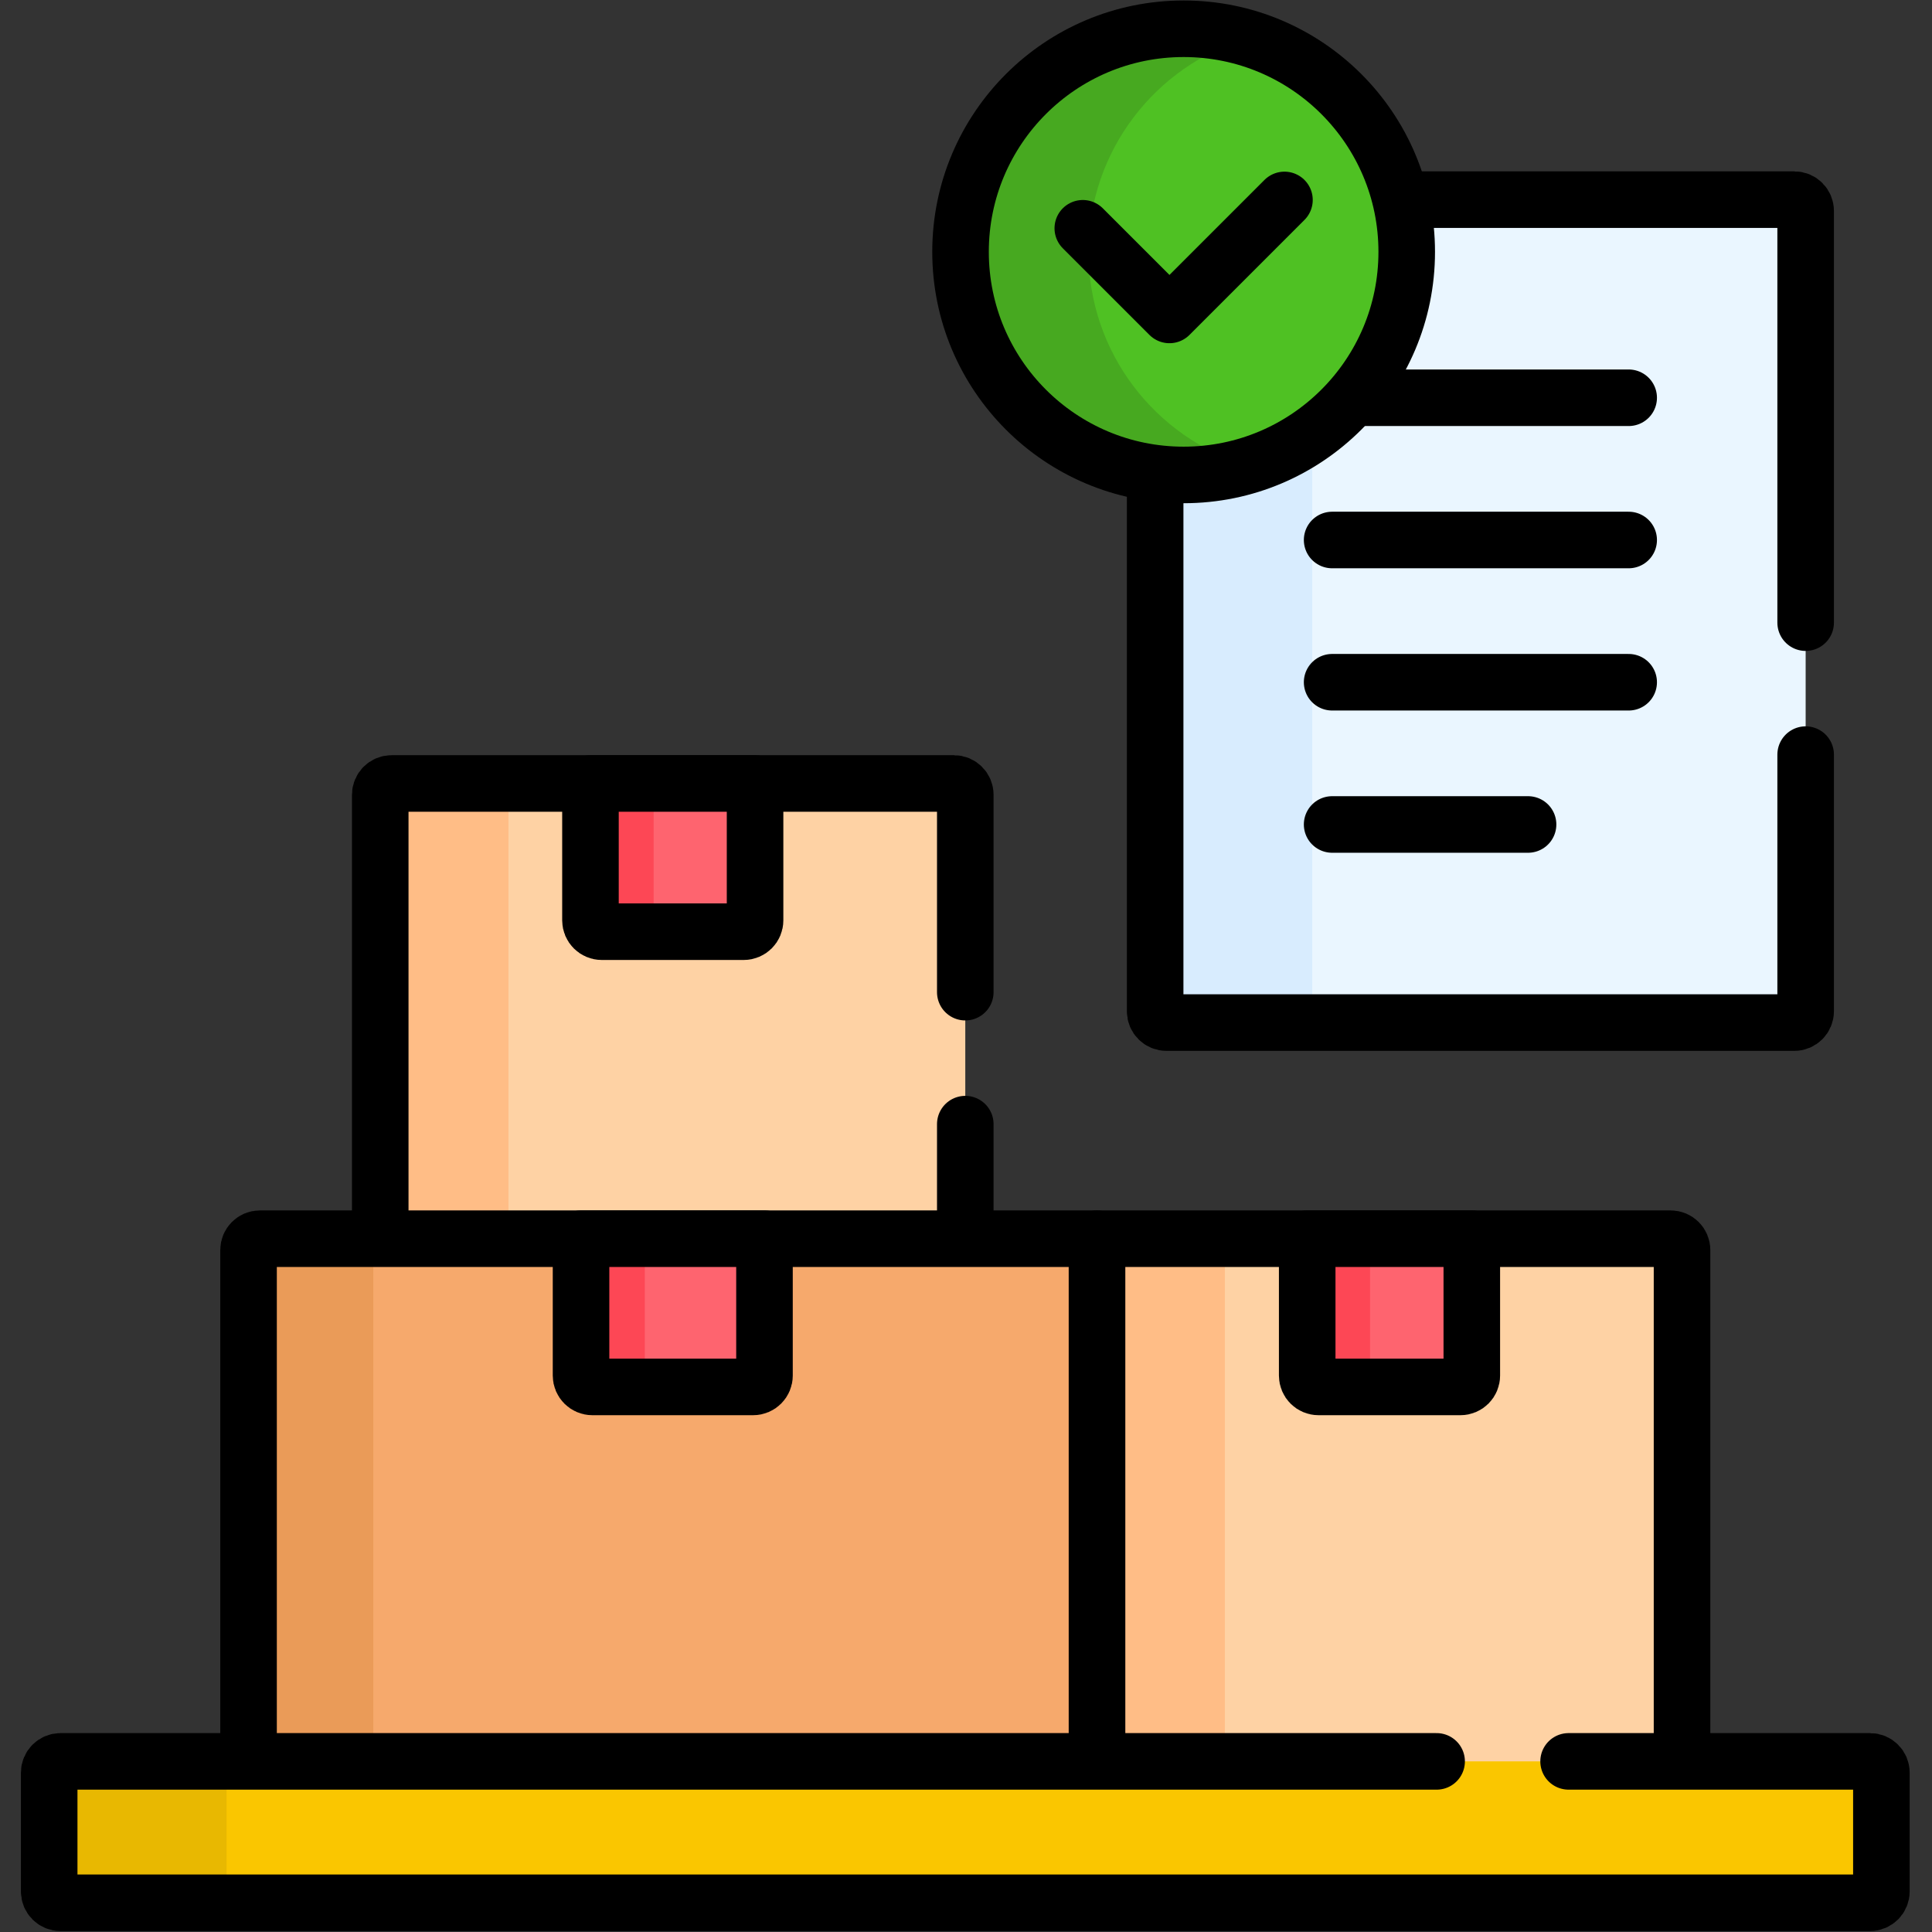
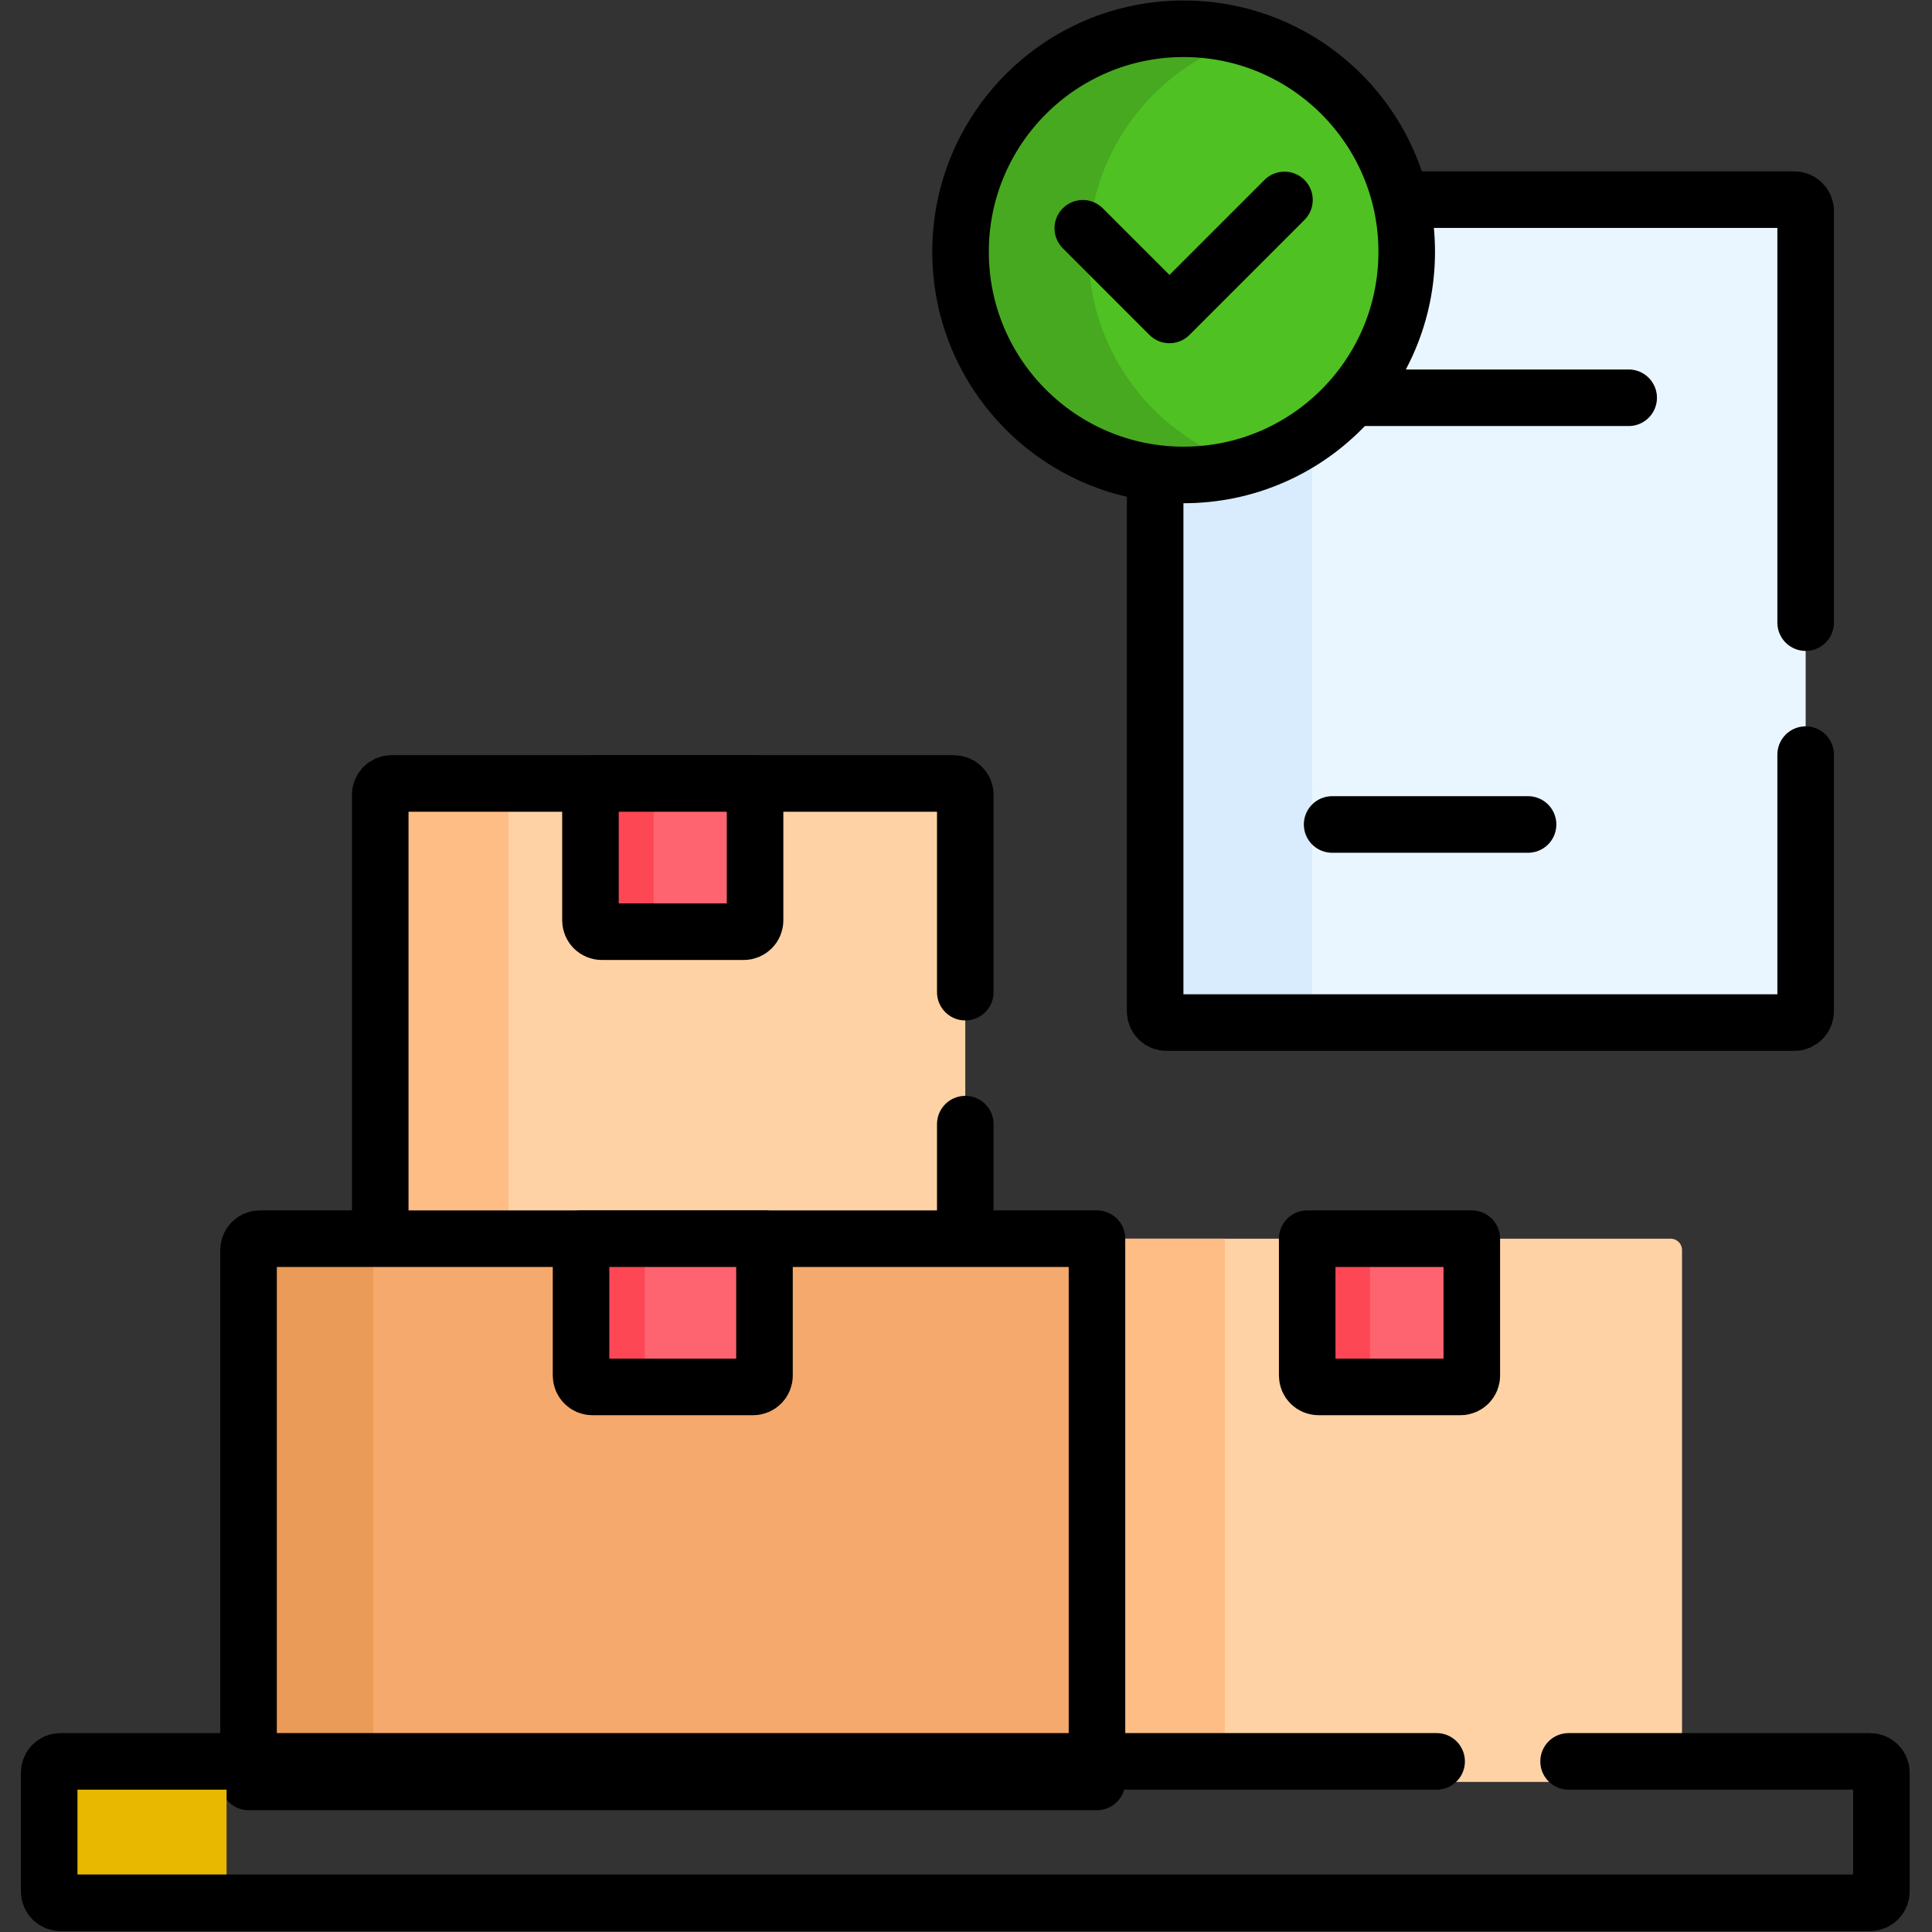
<svg xmlns="http://www.w3.org/2000/svg" width="100%" height="100%" viewBox="0 0 683 683" version="1.1" xml:space="preserve" style="fill-rule:evenodd;clip-rule:evenodd;stroke-linecap:round;stroke-linejoin:round;stroke-miterlimit:10;">
  <rect x="0" y="0" width="683" height="683" fill="#333333" stroke="none" />
  <g transform="matrix(1.333,0,0,-1.333,0,682.667)">
    <g id="g13197">
      <g id="g13199">
        <g id="g13201">
          <g id="g13207" transform="matrix(1,0,0,1,475.868,240.931)">
            <path id="path13209" d="M0,0L-166.515,0C-168.172,0 -169.515,1.344 -169.515,3L-169.515,215.251C-169.515,216.908 -168.172,218.251 -166.515,218.251L0,218.251C1.657,218.251 3,216.908 3,215.251L3,3C3,1.344 1.657,0 0,0" style="fill:rgb(234,246,255);fill-rule:nonzero;" />
          </g>
          <g id="g13211" transform="matrix(1,0,0,1,348,243.931)">
            <path id="path13213" d="M0,0L0,212.251C0,213.908 1.343,215.251 3,215.251L-38.646,215.251C-40.304,215.251 -41.646,213.908 -41.646,212.251L-41.646,0C-41.646,-1.656 -40.304,-3 -38.646,-3L3,-3C1.343,-3 0,-1.656 0,0" style="fill:rgb(216,236,254);fill-rule:nonzero;" />
          </g>
          <g id="g13215" transform="matrix(1,0,0,1,478.869,347)">
            <path id="path13217" d="M0,0L0,109.182C0,110.839 -1.344,112.182 -3,112.182L-169.516,112.182C-171.173,112.182 -172.516,110.839 -172.516,109.182L-172.516,-103.069C-172.516,-104.726 -171.173,-106.069 -169.516,-106.069L-3,-106.069C-1.344,-106.069 0,-104.726 0,-103.069L0,-35" style="fill:none;fill-rule:nonzero;stroke:black;stroke-width:15px;" />
          </g>
          <g id="g13219" transform="matrix(1,0,0,1,353.288,406.64)">
            <path id="path13221" d="M0,0L78.646,0" style="fill:none;fill-rule:nonzero;stroke:black;stroke-width:15px;" />
          </g>
          <g id="g13223" transform="matrix(1,0,0,1,353.288,368.918)">
-             <path id="path13225" d="M0,0L78.646,0" style="fill:none;fill-rule:nonzero;stroke:black;stroke-width:15px;" />
-           </g>
+             </g>
          <g id="g13227" transform="matrix(1,0,0,1,353.288,331.195)">
-             <path id="path13229" d="M0,0L78.646,0" style="fill:none;fill-rule:nonzero;stroke:black;stroke-width:15px;" />
-           </g>
+             </g>
          <g id="g13231" transform="matrix(1,0,0,1,353.288,293.473)">
            <path id="path13233" d="M0,0L51.963,0" style="fill:none;fill-rule:nonzero;stroke:black;stroke-width:15px;" />
          </g>
          <g id="g13235" transform="matrix(1,0,0,1,446.084,39.555)">
            <path id="path13237" d="M0,0L-155.158,0L-155.158,144.062L-3,144.062C-1.343,144.062 0,142.72 0,141.062L0,0Z" style="fill:rgb(254,210,164);fill-rule:nonzero;" />
          </g>
          <rect id="path13239" x="290.926" y="39.555" width="33.916" height="144.062" style="fill:rgb(255,189,134);fill-rule:nonzero;" />
          <g id="g13241" transform="matrix(1,0,0,1,446.084,31)">
-             <path id="path13243" d="M0,0L-155.158,0L-155.158,152.617L-3,152.617C-1.343,152.617 0,151.274 0,149.617L0,0Z" style="fill:none;fill-rule:nonzero;stroke:black;stroke-width:15px;" />
-           </g>
+             </g>
          <g id="g13245" transform="matrix(1,0,0,1,387.332,144.31)">
            <path id="path13247" d="M0,0L-37.654,0C-39.312,0 -40.654,1.344 -40.654,3L-40.654,39.308L3,39.308L3,3C3,1.344 1.657,0 0,0" style="fill:rgb(254,100,111);fill-rule:nonzero;" />
          </g>
          <g id="g13249" transform="matrix(1,0,0,1,363.346,147.31)">
            <path id="path13251" d="M0,0L0,36.308L-16.668,36.308L-16.668,0C-16.668,-1.656 -15.325,-3 -13.668,-3L3,-3C1.343,-3 0,-1.656 0,0" style="fill:rgb(253,71,85);fill-rule:nonzero;" />
          </g>
          <g id="g13253" transform="matrix(1,0,0,1,387.332,144.31)">
            <path id="path13255" d="M0,0L-37.654,0C-39.312,0 -40.654,1.344 -40.654,3L-40.654,39.308L3,39.308L3,3C3,1.344 1.657,0 0,0Z" style="fill:none;fill-rule:nonzero;stroke:black;stroke-width:15px;" />
          </g>
          <g id="g13257" transform="matrix(1,0,0,1,256,160.283)">
            <path id="path13259" d="M0,0L-155.159,0L-155.159,141.062C-155.159,142.719 -153.815,144.062 -152.159,144.062L-3,144.062C-1.343,144.062 0,142.719 0,141.062L0,0Z" style="fill:rgb(254,210,164);fill-rule:nonzero;" />
          </g>
          <g id="g13261" transform="matrix(1,0,0,1,137.842,304.346)">
            <path id="path13263" d="M0,0L-34,0C-35.657,0 -37,-1.344 -37,-3L-37,-144.062L-3,-144.062L-3,-3C-3,-1.344 -1.657,0 0,0" style="fill:rgb(255,189,134);fill-rule:nonzero;" />
          </g>
          <g id="g13265" transform="matrix(1,0,0,1,256,249)">
            <path id="path13267" d="M0,0L0,52.346C0,54.002 -1.343,55.346 -3,55.346L-152.158,55.346C-153.815,55.346 -155.158,54.002 -155.158,52.346L-155.158,-88.717L0,-88.717L0,-35" style="fill:none;fill-rule:nonzero;stroke:black;stroke-width:15px;" />
          </g>
          <g id="g13269" transform="matrix(1,0,0,1,197.248,265.038)">
-             <path id="path13271" d="M0,0L-37.654,0C-39.312,0 -40.654,1.343 -40.654,3L-40.654,39.307L3,39.307L3,3C3,1.343 1.656,0 0,0" style="fill:rgb(254,100,111);fill-rule:nonzero;" />
+             <path id="path13271" d="M0,0L-37.654,0C-39.312,0 -40.654,1.343 -40.654,3L-40.654,39.307L3,39.307L3,3" style="fill:rgb(254,100,111);fill-rule:nonzero;" />
          </g>
          <g id="g13273" transform="matrix(1,0,0,1,173.346,268.038)">
            <path id="path13275" d="M0,0L0,36.308L-16.752,36.308L-16.752,0C-16.752,-1.657 -15.409,-3 -13.752,-3L3,-3C1.343,-3 0,-1.657 0,0" style="fill:rgb(253,71,85);fill-rule:nonzero;" />
          </g>
          <g id="g13277" transform="matrix(1,0,0,1,197.248,265.038)">
            <path id="path13279" d="M0,0L-37.654,0C-39.312,0 -40.654,1.343 -40.654,3L-40.654,39.307L3,39.307L3,3C3,1.343 1.656,0 0,0Z" style="fill:none;fill-rule:nonzero;stroke:black;stroke-width:15px;" />
          </g>
          <g id="g13281" transform="matrix(1,0,0,1,290.926,39.555)">
            <path id="path13283" d="M0,0L-225.01,0L-225.01,141.062C-225.01,142.72 -223.667,144.062 -222.01,144.062L0,144.062L0,0Z" style="fill:rgb(246,169,108);fill-rule:nonzero;" />
          </g>
          <g id="g13285" transform="matrix(1,0,0,1,102,183.617)">
            <path id="path13287" d="M0,0L-33.084,0C-34.741,0 -36.084,-1.344 -36.084,-3L-36.084,-144.062L-3,-144.062L-3,-3C-3,-1.344 -1.657,0 0,0" style="fill:rgb(234,155,88);fill-rule:nonzero;" />
          </g>
          <g id="g13289" transform="matrix(1,0,0,1,290.926,39.555)">
            <path id="path13291" d="M0,0L-225.01,0L-225.01,141.062C-225.01,142.72 -223.667,144.062 -222.01,144.062L0,144.062L0,0Z" style="fill:none;fill-rule:nonzero;stroke:black;stroke-width:15px;" />
          </g>
          <g id="g13293" transform="matrix(1,0,0,1,199.746,144.31)">
            <path id="path13295" d="M0,0L-42.65,0C-44.308,0 -45.65,1.344 -45.65,3L-45.65,39.308L3,39.308L3,3C3,1.344 1.657,0 0,0" style="fill:rgb(254,100,111);fill-rule:nonzero;" />
          </g>
          <g id="g13297" transform="matrix(1,0,0,1,171,147.31)">
            <path id="path13299" d="M0,0L0,36.308L-16.904,36.308L-16.904,0C-16.904,-1.656 -15.562,-3 -13.904,-3L3,-3C1.343,-3 0,-1.656 0,0" style="fill:rgb(253,71,85);fill-rule:nonzero;" />
          </g>
          <g id="g13301" transform="matrix(1,0,0,1,199.746,144.31)">
            <path id="path13303" d="M0,0L-42.65,0C-44.308,0 -45.65,1.344 -45.65,3L-45.65,39.308L3,39.308L3,3C3,1.344 1.657,0 0,0Z" style="fill:none;fill-rule:nonzero;stroke:black;stroke-width:15px;" />
          </g>
          <g id="g13305" transform="matrix(1,0,0,1,495.955,7.5)">
-             <path id="path13307" d="M0,0L-479.91,0C-481.567,0 -482.91,1.343 -482.91,3L-482.91,34.5C-482.91,36.157 -481.567,37.5 -479.91,37.5L0,37.5C1.657,37.5 3,36.157 3,34.5L3,3C3,1.343 1.657,0 0,0" style="fill:rgb(250,198,0);fill-rule:nonzero;" />
-           </g>
+             </g>
          <g id="g13309" transform="matrix(1,0,0,1,60.09,10.5)">
            <path id="path13311" d="M0,0L0,31.5C0,33.156 1.343,34.5 3,34.5L-44.045,34.5C-45.702,34.5 -47.045,33.156 -47.045,31.5L-47.045,0C-47.045,-1.656 -45.702,-3 -44.045,-3L3,-3C1.343,-3 0,-1.656 0,0" style="fill:rgb(232,184,1);fill-rule:nonzero;" />
          </g>
          <g id="g13313" transform="matrix(1,0,0,1,381,45)">
            <path id="path13315" d="M0,0L-364.955,0C-366.612,0 -367.955,-1.344 -367.955,-3L-367.955,-34.5C-367.955,-36.156 -366.612,-37.5 -364.955,-37.5L114.955,-37.5C116.612,-37.5 117.955,-36.156 117.955,-34.5L117.955,-3C117.955,-1.344 116.612,0 114.955,0L35,0" style="fill:none;fill-rule:nonzero;stroke:black;stroke-width:15px;" />
          </g>
          <g id="g13317" transform="matrix(1,0,0,1,373.071,445.335)">
            <path id="path13319" d="M0,0C0,-32.677 -26.489,-59.165 -59.165,-59.165C-91.841,-59.165 -118.33,-32.677 -118.33,0C-118.33,32.676 -91.841,59.165 -59.165,59.165C-26.489,59.165 0,32.676 0,0" style="fill:rgb(79,193,35);fill-rule:nonzero;" />
          </g>
          <g id="g13321" transform="matrix(1,0,0,1,288.67,445.335)">
            <path id="path13323" d="M0,0C0,26.778 17.795,49.39 42.201,56.684C36.825,58.29 31.135,59.165 25.236,59.165C-7.439,59.165 -33.929,32.676 -33.929,0C-33.929,-32.677 -7.439,-59.165 25.236,-59.165C31.135,-59.165 36.825,-58.291 42.201,-56.685C17.795,-49.39 0,-26.778 0,0" style="fill:rgb(71,169,32);fill-rule:nonzero;" />
          </g>
          <g id="g13325" transform="matrix(1,0,0,1,373.071,445.335)">
            <path id="path13327" d="M0,0C0,-32.677 -26.489,-59.165 -59.165,-59.165C-91.841,-59.165 -118.33,-32.677 -118.33,0C-118.33,32.676 -91.841,59.165 -59.165,59.165C-26.489,59.165 0,32.676 0,0Z" style="fill:none;fill-rule:nonzero;stroke:black;stroke-width:15px;" />
          </g>
          <g id="g13329" transform="matrix(1,0,0,1,287.165,451.587)">
            <path id="path13331" d="M0,0L22.982,-22.982L53.482,7.517" style="fill:none;fill-rule:nonzero;stroke:black;stroke-width:15px;" />
          </g>
        </g>
      </g>
    </g>
  </g>
</svg>